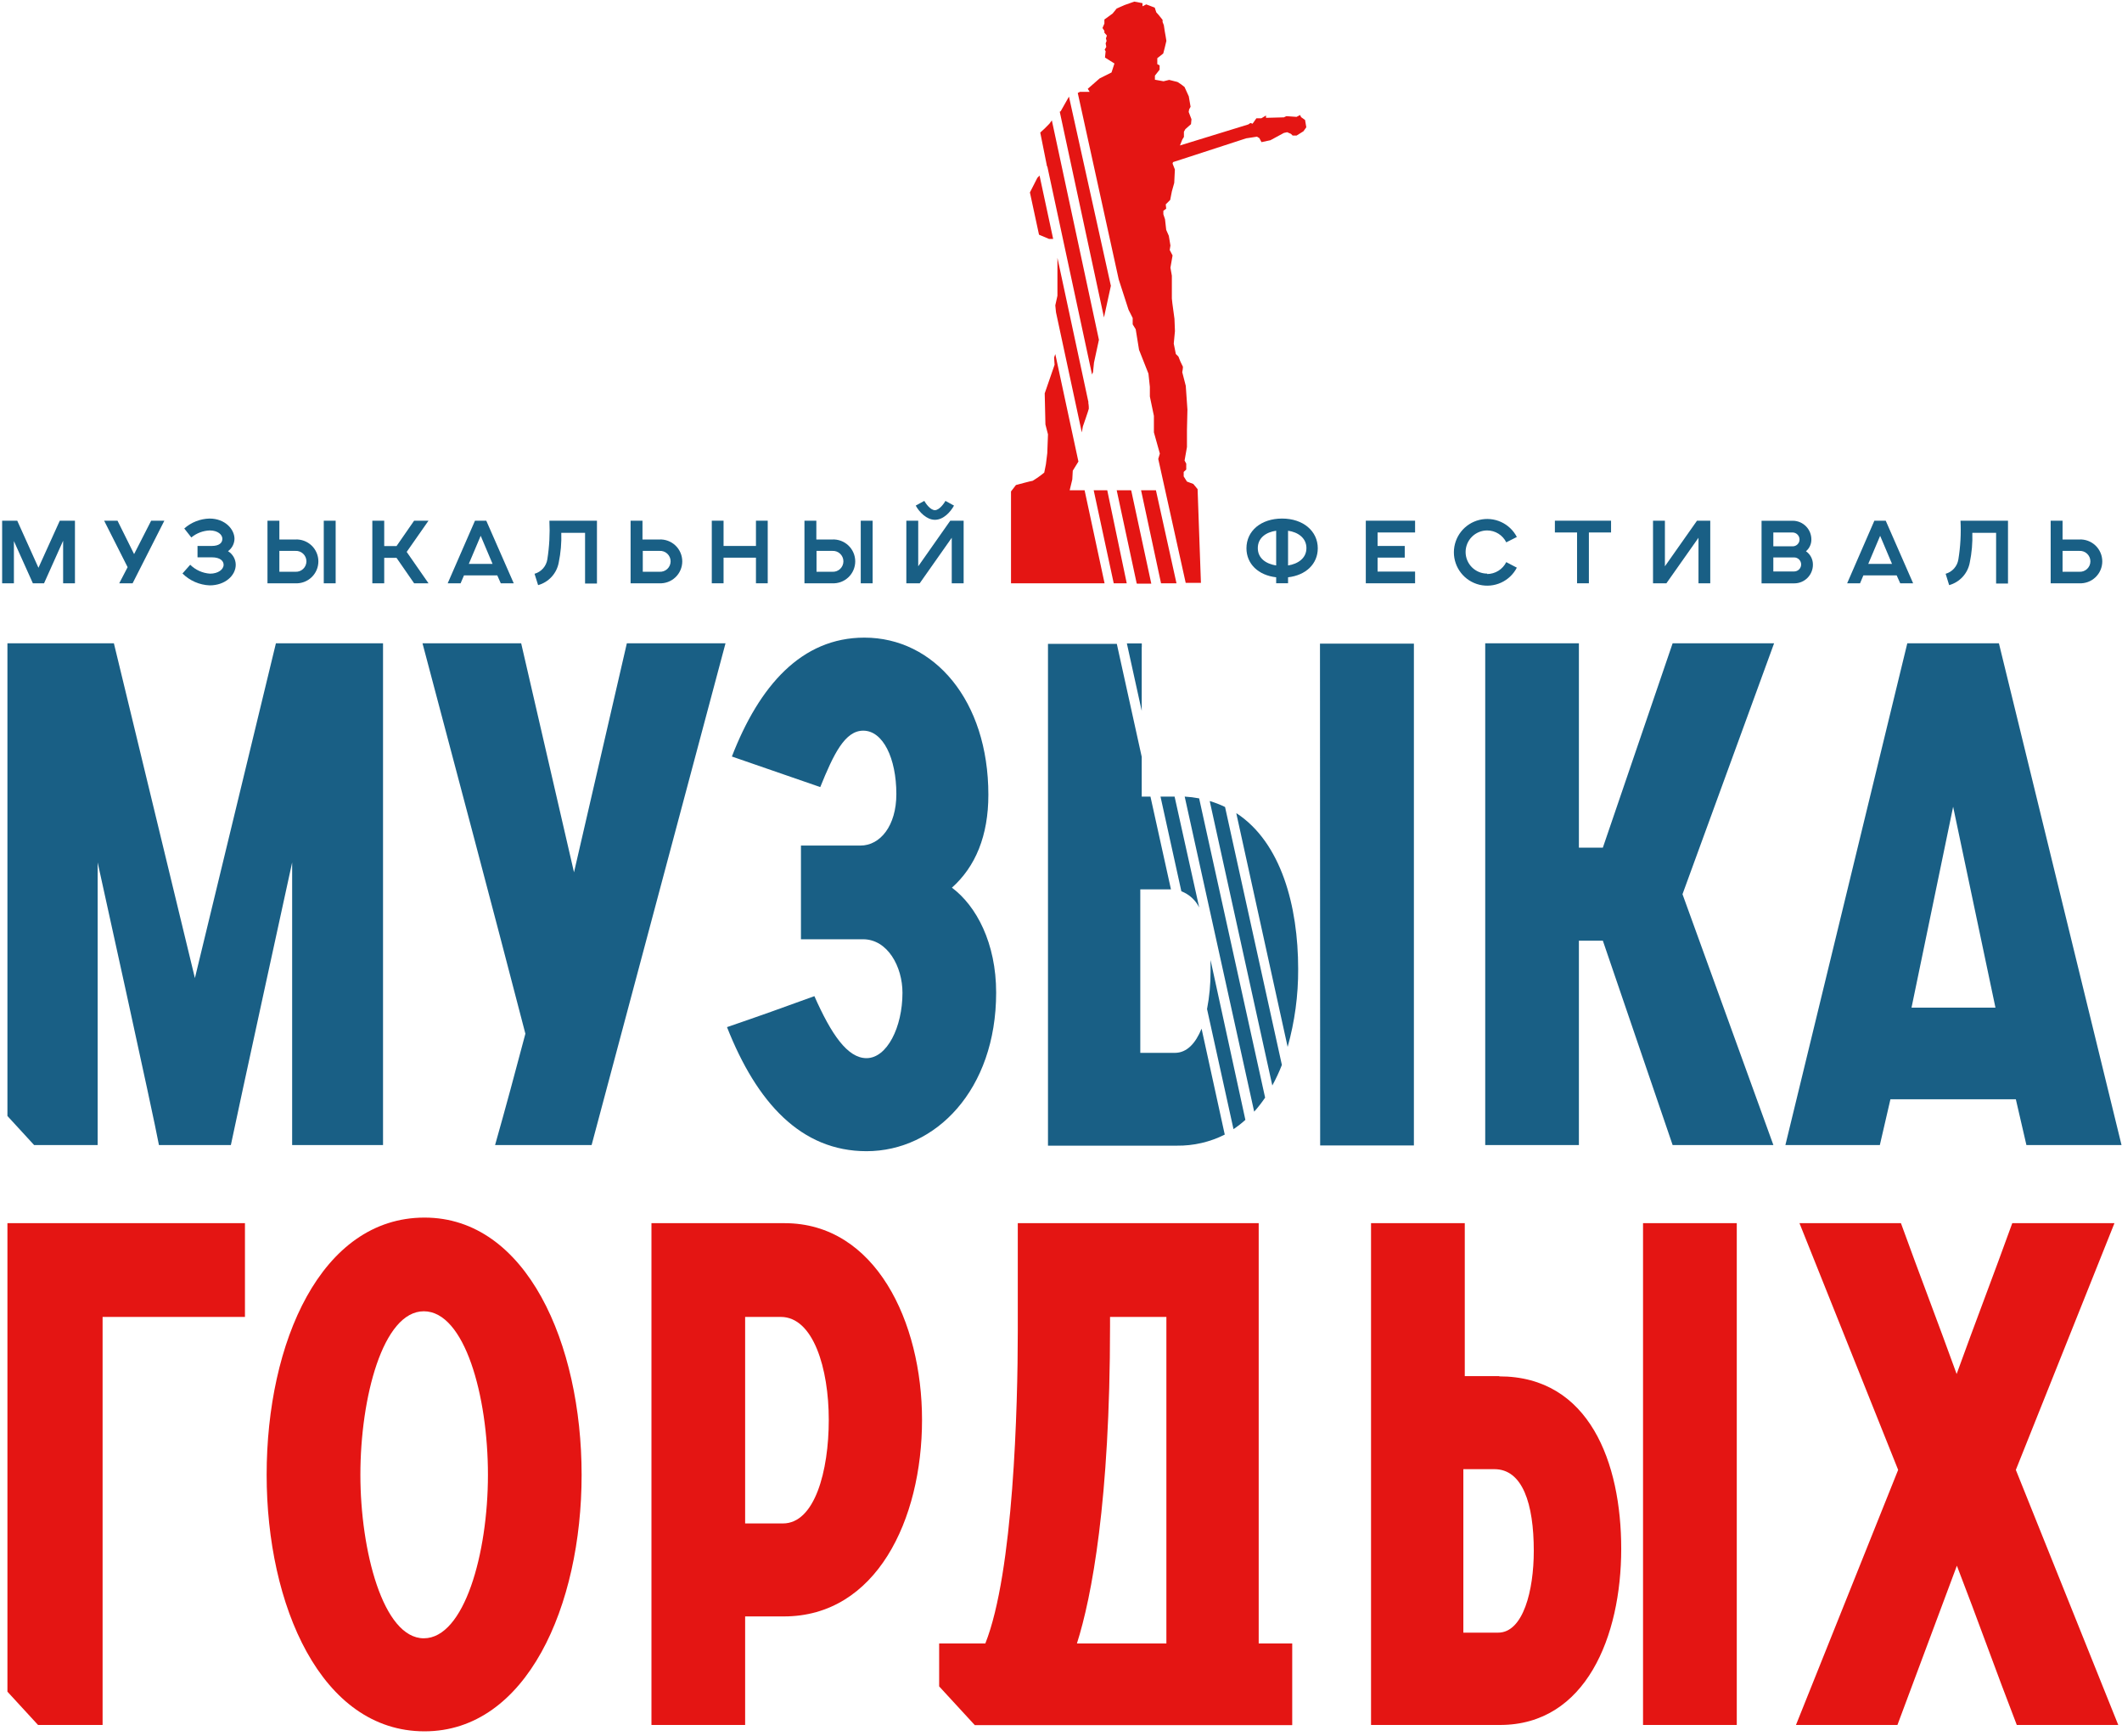
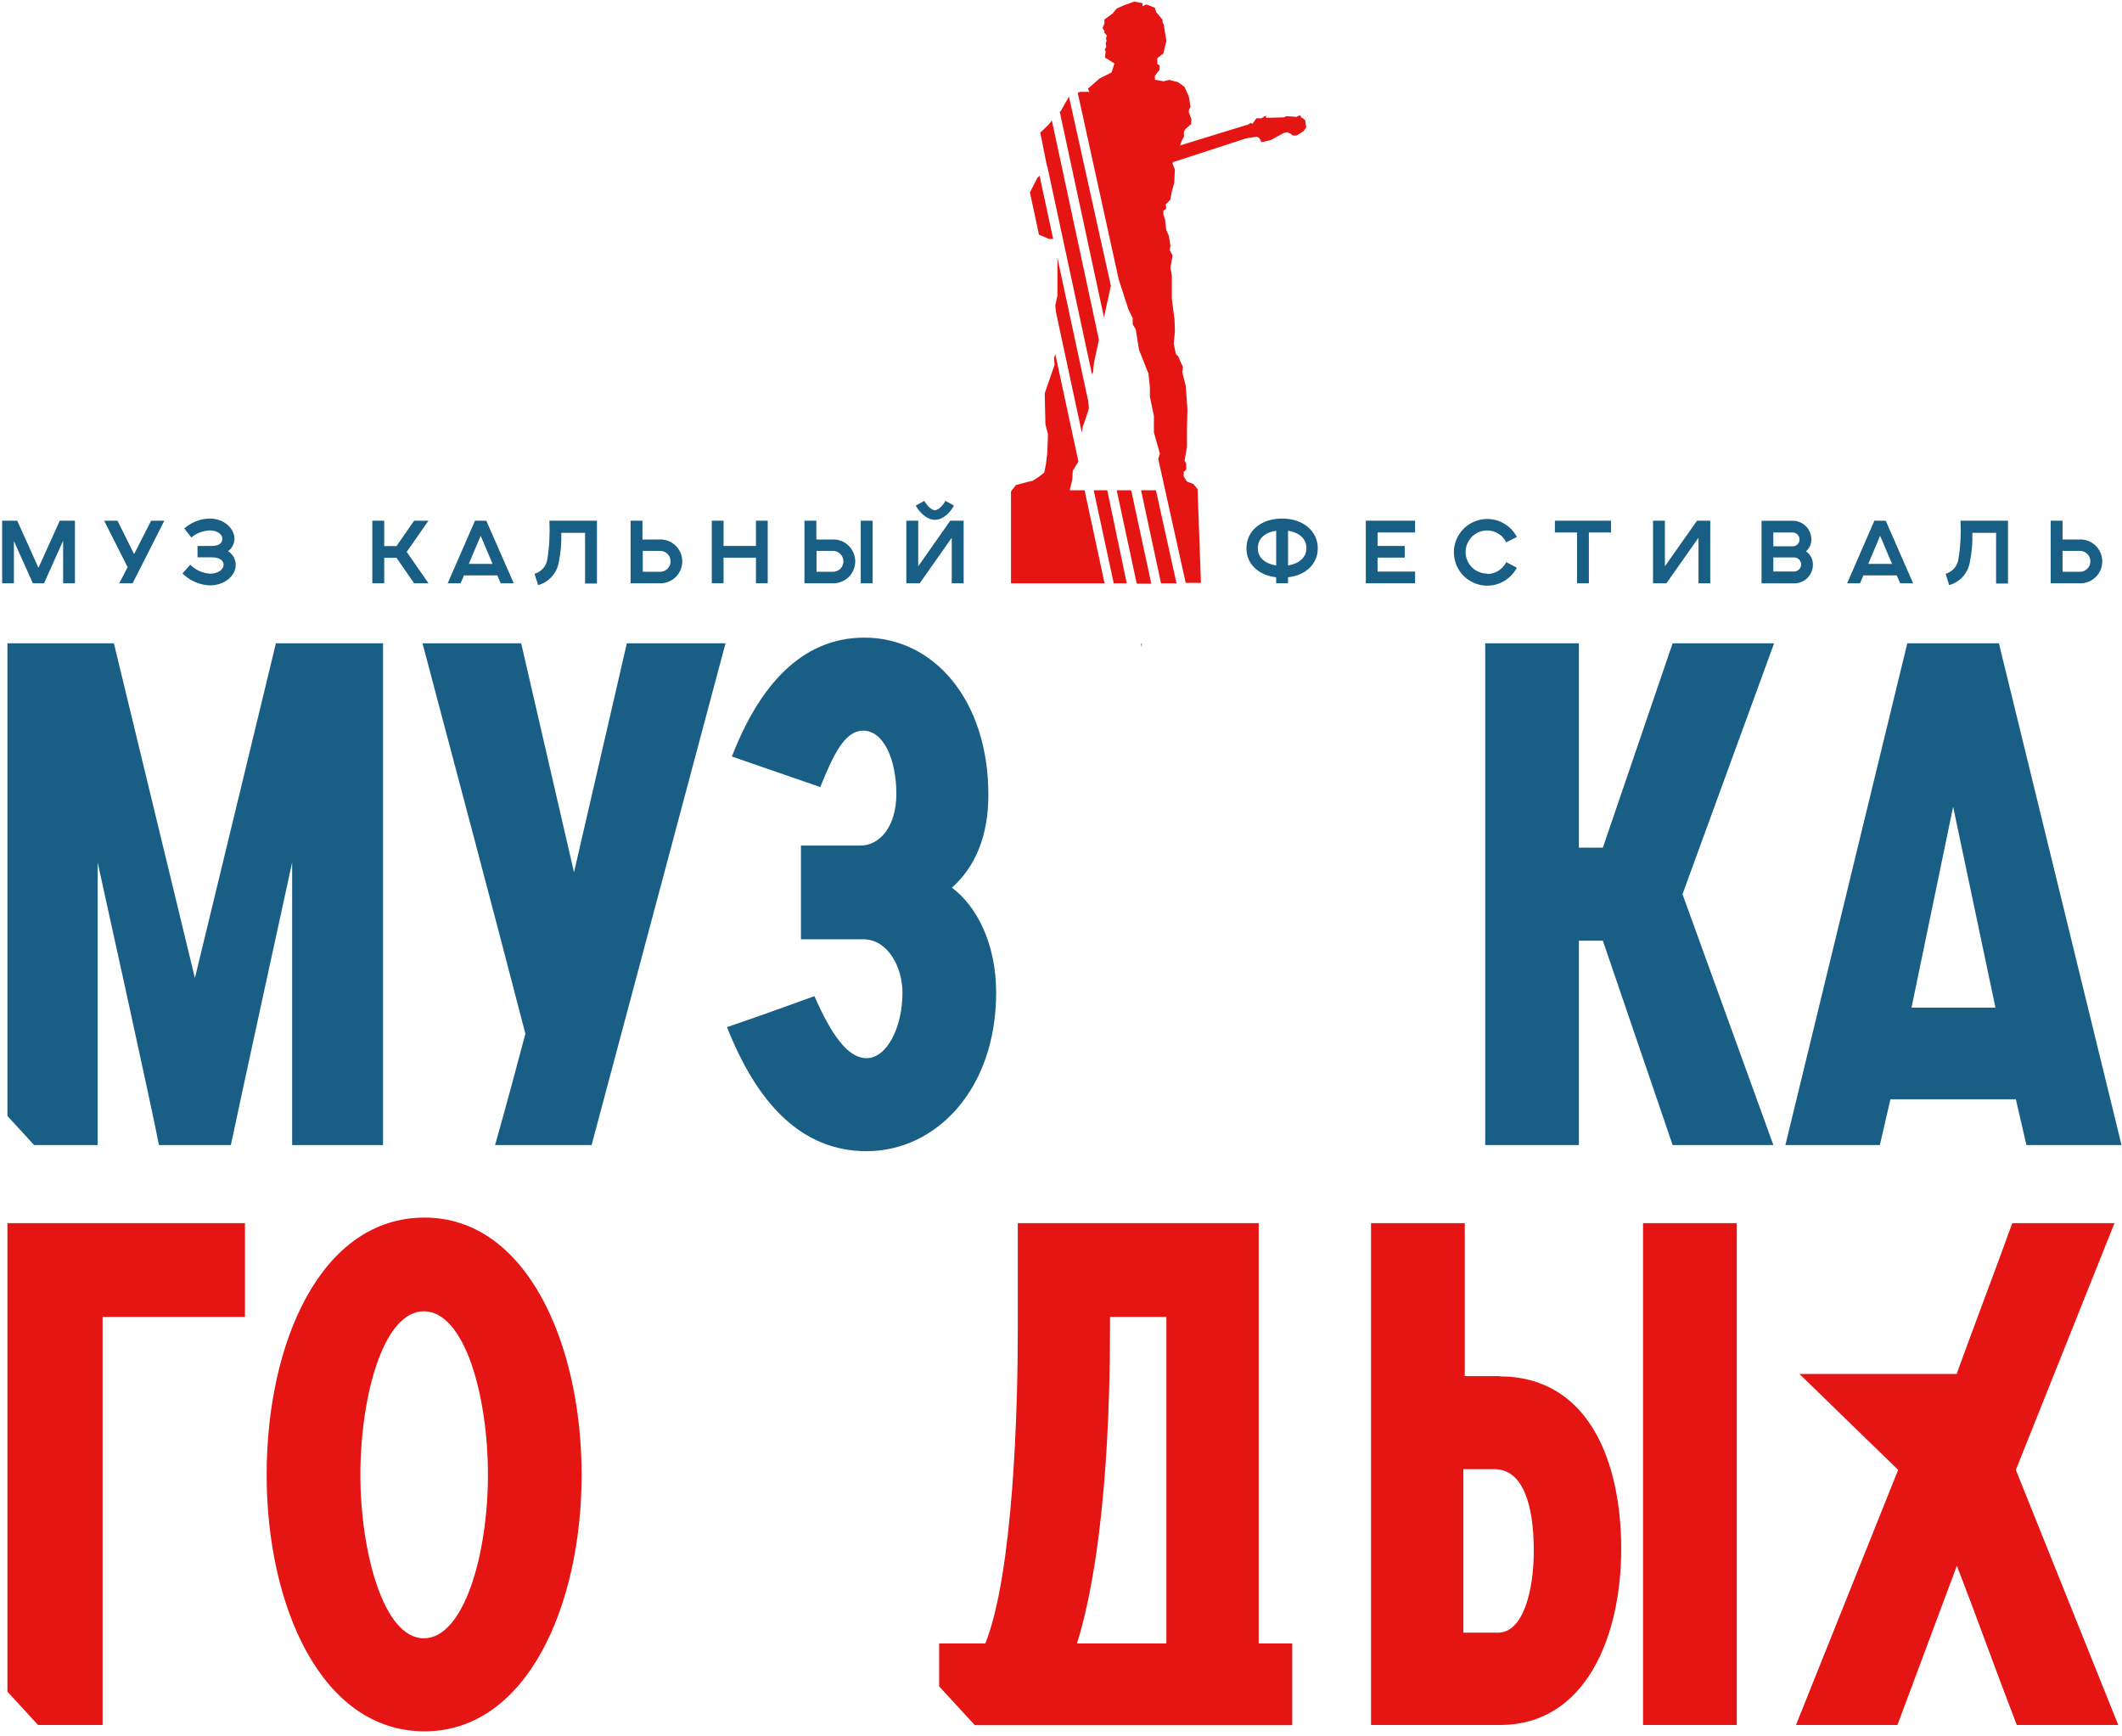
<svg xmlns="http://www.w3.org/2000/svg" width="357" height="292" viewBox="0 0 357 292" fill="none">
  <path d="M211.76 276.46V205.76H171.23V223.9C171.23 236.58 170.52 264.49 165.77 276.46H158V283.68L164 290.2H217.4V276.46H211.76ZM196.23 276.46H181.18C183.67 268.64 186.75 252.46 186.75 223.07V221.53H196.23V276.46Z" fill="#E41513" />
  <path d="M10.06 87.59L6.47 95.51L2.9 87.59H0.36V98.12H2.34V91.02L5.53 98.12H7.41L10.62 90.96V98.12H12.61V87.59H10.06Z" fill="#195F85" />
  <path d="M25.43 87.59L22.56 93.21L19.77 87.59H17.52L21.47 95.41L20.06 98.12H22.31L27.65 87.59H25.43Z" fill="#195F85" />
  <path d="M38.36 92.72C38.688 92.482 38.958 92.171 39.147 91.812C39.336 91.453 39.44 91.056 39.45 90.65C39.45 89.04 37.88 87.23 35.25 87.23C33.68 87.267 32.175 87.858 31 88.9L32.19 90.41C33.063 89.689 34.148 89.274 35.28 89.23C36.66 89.23 37.41 89.95 37.41 90.63C37.41 91.31 36.9 91.84 35.59 91.84H33.23V93.75H35.62C37.13 93.75 37.62 94.43 37.62 95C37.62 95.81 36.68 96.5 35.34 96.5C34.083 96.417 32.897 95.885 32 95L30.7 96.47C31.922 97.686 33.557 98.4 35.28 98.47C37.86 98.47 39.66 96.82 39.66 95C39.656 94.541 39.535 94.09 39.307 93.691C39.079 93.292 38.753 92.957 38.36 92.72Z" fill="#195F85" />
-   <path d="M54.47 98.12H56.47V87.59H54.47V98.12ZM49.65 90.75H47V87.59H45V98.12H49.68C50.18 98.146 50.68 98.07 51.15 97.897C51.62 97.723 52.049 97.456 52.413 97.111C52.776 96.767 53.065 96.352 53.263 95.891C53.46 95.431 53.562 94.936 53.562 94.435C53.562 93.934 53.46 93.439 53.263 92.979C53.065 92.519 52.776 92.104 52.413 91.759C52.049 91.414 51.62 91.147 51.15 90.973C50.68 90.8 50.18 90.724 49.68 90.75M49.68 96.18H47V92.67H49.66C49.902 92.652 50.144 92.684 50.373 92.764C50.602 92.844 50.812 92.97 50.989 93.135C51.167 93.299 51.309 93.499 51.406 93.721C51.502 93.943 51.553 94.183 51.553 94.425C51.553 94.667 51.502 94.907 51.406 95.129C51.309 95.351 51.167 95.551 50.989 95.716C50.812 95.88 50.602 96.007 50.373 96.087C50.144 96.166 49.902 96.198 49.66 96.18" fill="#195F85" />
  <path d="M72.09 87.59H69.67L66.71 91.86H64.64V87.59H62.64V98.12H64.64V93.84H66.71L69.67 98.12H72.09L68.42 92.84L72.09 87.59Z" fill="#195F85" />
  <path d="M81.81 87.59H79.91L75.32 98.12H77.49L78.06 96.79H83.66L84.25 98.12H86.43L81.81 87.59ZM78.87 94.86L80.87 90.13L82.87 94.86H78.87Z" fill="#195F85" />
  <path d="M92.43 87.59C92.539 89.77 92.422 91.955 92.08 94.11C91.989 94.675 91.738 95.202 91.357 95.629C90.976 96.056 90.481 96.365 89.93 96.52L90.53 98.43C91.406 98.185 92.196 97.699 92.809 97.027C93.423 96.355 93.835 95.525 94 94.63C94.34 92.986 94.484 91.308 94.43 89.63H98.43V98.16H100.43V87.59H92.43Z" fill="#195F85" />
  <path d="M110.88 90.75H108.09V87.59H106.09V98.12H110.9C111.4 98.146 111.9 98.07 112.37 97.897C112.84 97.723 113.269 97.456 113.632 97.111C113.996 96.767 114.285 96.352 114.482 95.891C114.68 95.431 114.782 94.936 114.782 94.435C114.782 93.934 114.68 93.439 114.482 92.979C114.285 92.519 113.996 92.104 113.632 91.759C113.269 91.414 112.84 91.147 112.37 90.973C111.9 90.8 111.4 90.724 110.9 90.75M110.9 96.18H108.14V92.67H110.93C111.172 92.652 111.414 92.684 111.643 92.764C111.872 92.844 112.082 92.97 112.259 93.135C112.437 93.299 112.579 93.499 112.676 93.721C112.773 93.943 112.823 94.183 112.823 94.425C112.823 94.667 112.773 94.907 112.676 95.129C112.579 95.351 112.437 95.551 112.259 95.716C112.082 95.88 111.872 96.007 111.643 96.087C111.414 96.166 111.172 96.198 110.93 96.18" fill="#195F85" />
  <path d="M127.18 87.59V91.84H121.73V87.59H119.75V98.12H121.73V93.81H127.18V98.12H129.16V87.59H127.18Z" fill="#195F85" />
  <path d="M144.81 98.12H146.81V87.59H144.81V98.12ZM140 90.75H137.34V87.59H135.34V98.12H140C140.5 98.146 141 98.07 141.47 97.897C141.94 97.723 142.369 97.456 142.732 97.111C143.096 96.767 143.385 96.352 143.582 95.891C143.78 95.431 143.882 94.936 143.882 94.435C143.882 93.934 143.78 93.439 143.582 92.979C143.385 92.519 143.096 92.104 142.732 91.759C142.369 91.414 141.94 91.147 141.47 90.973C141 90.8 140.5 90.724 140 90.75ZM140 96.18H137.37V92.67H140C140.242 92.652 140.484 92.684 140.713 92.764C140.942 92.844 141.152 92.97 141.329 93.135C141.507 93.299 141.649 93.499 141.746 93.721C141.843 93.943 141.893 94.183 141.893 94.425C141.893 94.667 141.843 94.907 141.746 95.129C141.649 95.351 141.507 95.551 141.329 95.716C141.152 95.88 140.942 96.007 140.713 96.087C140.484 96.166 140.242 96.198 140 96.18Z" fill="#195F85" />
  <path d="M159.06 84.26C158.9 84.57 158.06 85.82 157.29 85.82C156.52 85.82 155.74 84.69 155.5 84.26L154.06 85.05C154.64 86.11 155.87 87.44 157.29 87.44C158.71 87.44 159.89 86.15 160.5 85.05L159.06 84.26ZM159.87 87.59L154.48 95.26V87.59H152.48V98.12H154.73L160.12 90.46V98.12H162.12V87.59H159.87Z" fill="#195F85" />
  <path d="M215.7 87.23C212.14 87.23 209.7 89.31 209.7 92.23C209.7 94.86 211.7 96.77 214.7 97.11V98.11H216.7V97.11C219.7 96.77 221.7 94.86 221.7 92.23C221.7 89.34 219.24 87.23 215.7 87.23ZM214.7 95.12C213.02 94.86 211.61 93.94 211.61 92.2C211.61 90.46 213.02 89.51 214.7 89.28V95.12ZM216.7 95.12V89.28C218.36 89.51 219.79 90.49 219.79 92.2C219.79 93.91 218.36 94.86 216.7 95.12Z" fill="#195F85" />
  <path d="M238.07 89.57V87.59H229.78V98.12H238.07V96.15H231.76V93.8H236.33V91.84H231.76V89.57H238.07Z" fill="#195F85" />
  <path d="M250.2 96.49C249.237 96.49 248.314 96.108 247.633 95.427C246.952 94.746 246.57 93.823 246.57 92.86C246.57 91.897 246.952 90.974 247.633 90.293C248.314 89.612 249.237 89.23 250.2 89.23C250.868 89.232 251.523 89.42 252.09 89.773C252.657 90.126 253.114 90.631 253.41 91.23L255.19 90.33C254.612 89.214 253.676 88.324 252.532 87.804C251.388 87.283 250.102 87.162 248.881 87.459C247.659 87.757 246.574 88.456 245.797 89.444C245.021 90.433 244.598 91.653 244.598 92.91C244.598 94.167 245.021 95.388 245.797 96.376C246.574 97.364 247.659 98.063 248.881 98.361C250.102 98.658 251.388 98.537 252.532 98.016C253.676 97.496 254.612 96.606 255.19 95.49L253.41 94.56C253.112 95.158 252.654 95.661 252.088 96.014C251.521 96.367 250.868 96.556 250.2 96.56" fill="#195F85" />
  <path d="M261.59 87.59V89.57H265.32V98.12H267.31V89.57H271.04V87.59H261.59Z" fill="#195F85" />
  <path d="M285.5 87.59L280.1 95.26V87.59H278.1V98.12H280.35L285.75 90.46V98.12H287.73V87.59H285.5Z" fill="#195F85" />
  <path d="M303.83 92.73C304.122 92.486 304.355 92.18 304.512 91.834C304.67 91.487 304.748 91.11 304.74 90.73C304.737 89.904 304.41 89.113 303.827 88.527C303.245 87.941 302.456 87.608 301.63 87.6H296.36V98.13H301.87C302.7 98.13 303.496 97.8 304.083 97.213C304.67 96.626 305 95.83 305 95C305.007 94.555 304.904 94.114 304.7 93.718C304.496 93.322 304.197 92.983 303.83 92.73ZM298.34 89.57H301.58C301.894 89.575 302.193 89.704 302.412 89.929C302.631 90.154 302.753 90.456 302.75 90.77C302.747 90.921 302.715 91.07 302.655 91.209C302.595 91.347 302.508 91.472 302.399 91.578C302.29 91.682 302.162 91.765 302.022 91.82C301.881 91.876 301.731 91.903 301.58 91.9H298.34V89.57ZM301.84 96.13H298.34V93.77H301.84C302.153 93.77 302.453 93.894 302.674 94.116C302.896 94.337 303.02 94.637 303.02 94.95C303.02 95.263 302.896 95.563 302.674 95.784C302.453 96.006 302.153 96.13 301.84 96.13Z" fill="#195F85" />
  <path d="M317.25 87.59H315.34L310.76 98.12H312.93L313.49 96.79H319.09L319.69 98.12H321.86L317.25 87.59ZM314.31 94.86L316.31 90.13L318.31 94.86H314.31Z" fill="#195F85" />
  <path d="M329.83 87.59C329.943 89.77 329.822 91.956 329.47 94.11C329.38 94.674 329.13 95.2 328.751 95.627C328.372 96.054 327.879 96.364 327.33 96.52L327.92 98.43C328.797 98.186 329.587 97.7 330.201 97.028C330.814 96.356 331.226 95.525 331.39 94.63C331.73 92.986 331.875 91.308 331.82 89.63H335.82V98.16H337.82V87.59H329.83Z" fill="#195F85" />
  <path d="M349.74 90.75H347V87.59H345V98.12H349.8C350.3 98.146 350.8 98.07 351.27 97.897C351.74 97.723 352.169 97.456 352.532 97.111C352.896 96.767 353.185 96.352 353.382 95.891C353.58 95.431 353.682 94.936 353.682 94.435C353.682 93.934 353.58 93.439 353.382 92.979C353.185 92.519 352.896 92.104 352.532 91.759C352.169 91.414 351.74 91.147 351.27 90.973C350.8 90.8 350.3 90.724 349.8 90.75M349.8 96.18H347V92.67H349.79C350.032 92.652 350.274 92.684 350.503 92.764C350.732 92.844 350.942 92.97 351.119 93.135C351.297 93.299 351.439 93.499 351.536 93.721C351.633 93.943 351.683 94.183 351.683 94.425C351.683 94.667 351.633 94.907 351.536 95.129C351.439 95.351 351.297 95.551 351.119 95.716C350.942 95.88 350.732 96.007 350.503 96.087C350.274 96.166 350.032 96.198 349.79 96.18" fill="#195F85" />
  <path d="M46.42 108.21L32.79 164.53L19.16 108.21H1.25V187.73L5.74 192.62H16.43V145.08C16.43 145.08 25.91 188 26.74 192.62H38.84C39.78 188 49.15 145.08 49.15 145.08V192.62H64.44V108.21H46.42Z" fill="#195F85" />
  <path d="M105.46 108.21L96.57 146.74L87.68 108.21H71.08C76.89 130.15 82.7 151.96 88.39 173.89C86.73 180.17 85.07 186.34 83.29 192.62H99.53L122.06 108.21H105.46Z" fill="#195F85" />
  <path d="M160.12 149.35C164.12 145.79 166.28 140.58 166.28 133.7C166.28 117.82 157.15 107.26 145.42 107.26C134.86 107.26 127.75 115.33 123.13 127.26L138 132.4C140.25 126.83 142.15 122.91 145.23 122.91C148.55 122.91 150.8 127.54 150.8 133.58C150.8 138.92 148.08 142.24 144.75 142.24H134.75V158H145.19C149.34 158 151.83 162.62 151.83 167C151.83 172.81 149.22 178 145.78 178C142.58 178 139.86 174 137.01 167.57C132.15 169.35 127.17 171.12 122.31 172.78C127.31 185.47 134.75 193.65 145.78 193.65C157.4 193.65 167.59 183.34 167.59 166.97C167.59 158.68 164.28 152.39 160.13 149.31" fill="#195F85" />
-   <path d="M208 136.85L216.63 176.11C217.826 171.843 218.422 167.431 218.4 163C218.4 152.41 215.54 141.74 208.04 136.81M201.74 134.3C200.937 134.147 200.126 134.047 199.31 134L211 187C211.667 186.257 212.282 185.468 212.84 184.64L201.74 134.3ZM202.15 173.04C201.15 175.48 199.7 177.11 197.65 177.11H191.84V149.61H197L193.55 134H192.08V127.31L187.89 108.31H176.31V192.72H198C200.794 192.755 203.555 192.117 206.05 190.86L202.15 173.04ZM192.08 108.23H189.58L192.08 119.58V108.23ZM197.61 134H195.24L198.75 149.93C200.055 150.43 201.125 151.4 201.75 152.65L197.61 134ZM203.66 161.49C203.66 162.11 203.66 162.75 203.66 163.4C203.669 165.527 203.472 167.651 203.07 169.74L207.52 189.94C208.225 189.471 208.894 188.95 209.52 188.38L203.66 161.49ZM206.1 135.75C205.27 135.344 204.407 135.009 203.52 134.75L214.05 182.6C214.662 181.483 215.2 180.328 215.66 179.14L206.1 135.75ZM222.1 192.68H237.87V108.27H222.07L222.1 192.68Z" fill="#195F85" />
  <path d="M298.47 108.21H281.4L269.66 142.59H265.63V108.21H249.87V192.62H265.63V158.24H269.66L281.4 192.62H298.35L283.06 150.42L298.47 108.21Z" fill="#195F85" />
  <path d="M336.29 108.21H320.88L300.37 192.62H316.26L318.04 184.92H339.14L340.92 192.62H356.92L336.29 108.21ZM321.59 169.5L328.59 135.71L335.71 169.5H321.59Z" fill="#195F85" />
  <path d="M1.25 205.76V284.57L6.4 290.17H17.26V221.53H41.21V205.76H1.25Z" fill="#E41513" />
  <path d="M71.42 204.82C53.99 204.82 44.86 225.82 44.86 248.09C44.86 270.02 53.99 291.24 71.42 291.24C88.61 291.24 97.85 270.13 97.85 248.09C97.85 226.05 88.61 204.82 71.42 204.82ZM71.3 275.59C64.42 275.59 60.63 260.77 60.63 248.09C60.63 235.09 64.42 220.58 71.3 220.58C78.18 220.58 82.09 234.81 82.09 248.09C82.09 261.37 78.09 275.59 71.3 275.59Z" fill="#E41513" />
-   <path d="M132 205.76H109.6V290.17H125.36V271.91H131.88C147.41 271.91 155.12 255.67 155.12 238.84C155.12 222.36 147.29 205.76 132 205.76ZM131.76 256.27H125.36V221.53H131.36C136.82 221.53 139.43 230.18 139.43 238.84C139.43 247.5 137.06 256.27 131.72 256.27" fill="#E41513" />
  <path d="M276.42 290.17H292.19V205.76H276.42V290.17ZM252.24 231.49H246.43V205.76H230.66V290.17H252.35C266.82 290.17 272.75 275.24 272.75 260.53C272.75 246.07 267.41 231.53 252.24 231.53M252 274.64H246.19V247.14H251.41C256.15 247.14 258.04 252.94 258.04 260.89C258.04 267.53 256.27 274.64 252.04 274.64" fill="#E41513" />
-   <path d="M339.14 247.26L355.73 205.76H338.54C335.46 214.3 332.26 222.6 329.18 231.13C326.1 222.6 322.9 214.3 319.81 205.76H302.74L319.34 247.26L302.15 290.17H319.22L329.22 263.38C332.66 272.27 335.86 281.28 339.3 290.17H356.37L339.14 247.26Z" fill="#E41513" />
+   <path d="M339.14 247.26L355.73 205.76H338.54C335.46 214.3 332.26 222.6 329.18 231.13H302.74L319.34 247.26L302.15 290.17H319.22L329.22 263.38C332.66 272.27 335.86 281.28 339.3 290.17H356.37L339.14 247.26Z" fill="#E41513" />
  <path d="M190.28 82.47H187.87L191.23 98.12H193.65L190.28 82.47ZM190.28 82.47H187.87L191.23 98.12H193.65L190.28 82.47ZM190.28 82.47H187.87L191.23 98.12H193.65L190.28 82.47ZM186.28 82.47H184L187.37 98.12H189.56L186.28 82.47ZM194.47 82.47H191.97L195.33 98.12H197.93L194.47 82.47ZM182.47 82.47H179.96L180.4 80.65L180.48 79.18L181.43 77.64L177.54 59.56L177.34 60.14L177.42 61.36L175.76 66.17L175.88 71.4L176.31 73.07L176.19 76.24L175.96 78.11L175.68 79.5C175.064 80.007 174.413 80.468 173.73 80.88C173.54 80.88 170.92 81.59 170.92 81.59L170.09 82.67V98.12H185.83L182.47 82.47ZM176.96 20.25L176.55 20.81L175.76 21.61C175.76 21.61 175.34 22.01 175.01 22.3L176.15 28H176.2L183.72 63C183.81 62.76 183.89 62.59 183.89 62.59L184.05 61L184.88 57.16L176.96 20.25ZM219.56 20.18L218.89 19.7L218.73 19.35L218.13 19.66L216.42 19.54L215.99 19.74L212.99 19.82V19.43L212.2 19.9H211.37L210.73 20.81L210.37 20.69L210.02 20.93L198.51 24.47L198.91 23.47L199.18 23.04V22.16L199.42 21.73L200.37 20.89L200.45 20.06L199.98 18.83L200.06 18.4L200.3 17.96L200 16.21C200 16.21 199.32 14.75 199.28 14.63C198.909 14.32 198.514 14.039 198.1 13.79L196.7 13.44L195.75 13.67L194.3 13.41V12.72L195.09 11.72V11L194.7 10.79V9.79L195.7 9C195.7 9 196.23 7 196.23 6.88C196.23 6.76 195.96 5.29 195.96 5.29L195.8 4.23L195.59 3.7V3.34L194.95 2.54L194.53 2.07L194.27 1.28L192.84 0.74L192.21 1.06V0.53L190.83 0.27L189.19 0.85L187.87 1.43L187.18 2.28L185.8 3.28V3.97L185.48 4.71L185.8 5.19V5.5L186.22 5.98L186.06 6.46L186.17 6.88L186.01 7.3L186.12 7.88L185.85 8.36L186.01 8.62L185.9 9.68L187.49 10.68L187 12.19L185 13.19L183 14.94L183.32 15.45H181.69L181.32 15.64L188.21 47L189.86 52.1L190.56 53.49V54.56L191.07 55.39L191.63 58.85L193.21 62.85L193.45 65.07V66.7L194.13 69.96V72.73L195.13 76.3L194.86 77.2L199.48 98.05H202.04L201.48 82.28L200.76 81.41L199.69 81.01L199.14 80.14V79.39L199.57 78.99V77.99L199.29 77.47L199.69 75.21V72.35L199.77 68.9L199.49 64.9L198.9 62.61C198.9 62.61 199.1 61.61 198.97 61.61C198.695 61.088 198.457 60.546 198.26 59.99L197.82 59.55L197.47 57.8L197.67 55.7L197.59 53.64L197.23 50.98C197.19 50.722 197.163 50.461 197.15 50.2C197.15 49.95 197.15 46.38 197.15 46.38L196.91 45.03L197.27 42.97L196.79 42.05L196.91 41.3L196.64 39.67L196.2 38.67L196 36.88L195.72 36.04V35.46L196.2 35.1L196.12 34.38L196.87 33.63L197.15 32.2L197.55 30.77L197.66 28.51L197.27 27.51L197.35 27.27L209.65 23.27L211.47 22.99L211.87 23.23L212.23 23.91L213.73 23.59L216 22.36L216.55 22.24L217.19 22.52L217.47 22.8H218.14L219.29 22.08L219.77 21.41L219.56 20.18ZM179.84 16.25L178.45 18.71L178.29 18.8L185.73 53.4L186.89 48.08L179.84 16.25ZM183.12 67.68L177.9 43.37V49.75L177.54 51.37L177.66 52.54L182 72.74L182.18 71.74C182.18 71.74 183.18 68.88 183.18 68.74C183.18 68.6 183.18 68.16 183.09 67.74M174.89 29.53L174.52 29.92L173.27 32.37L174.8 39.48L176.48 40.19H177.18L174.89 29.53ZM190.32 82.53H187.91L191.27 98.18H193.69L190.32 82.53ZM190.32 82.53H187.91L191.27 98.18H193.69L190.32 82.53ZM190.32 82.53H187.91L191.27 98.18H193.69L190.32 82.53ZM190.32 82.53H187.91L191.27 98.18H193.69L190.32 82.53Z" fill="#E41513" />
  <path d="M192.08 108.27V108.89L191.95 108.27H192.08Z" fill="#195F85" />
</svg>